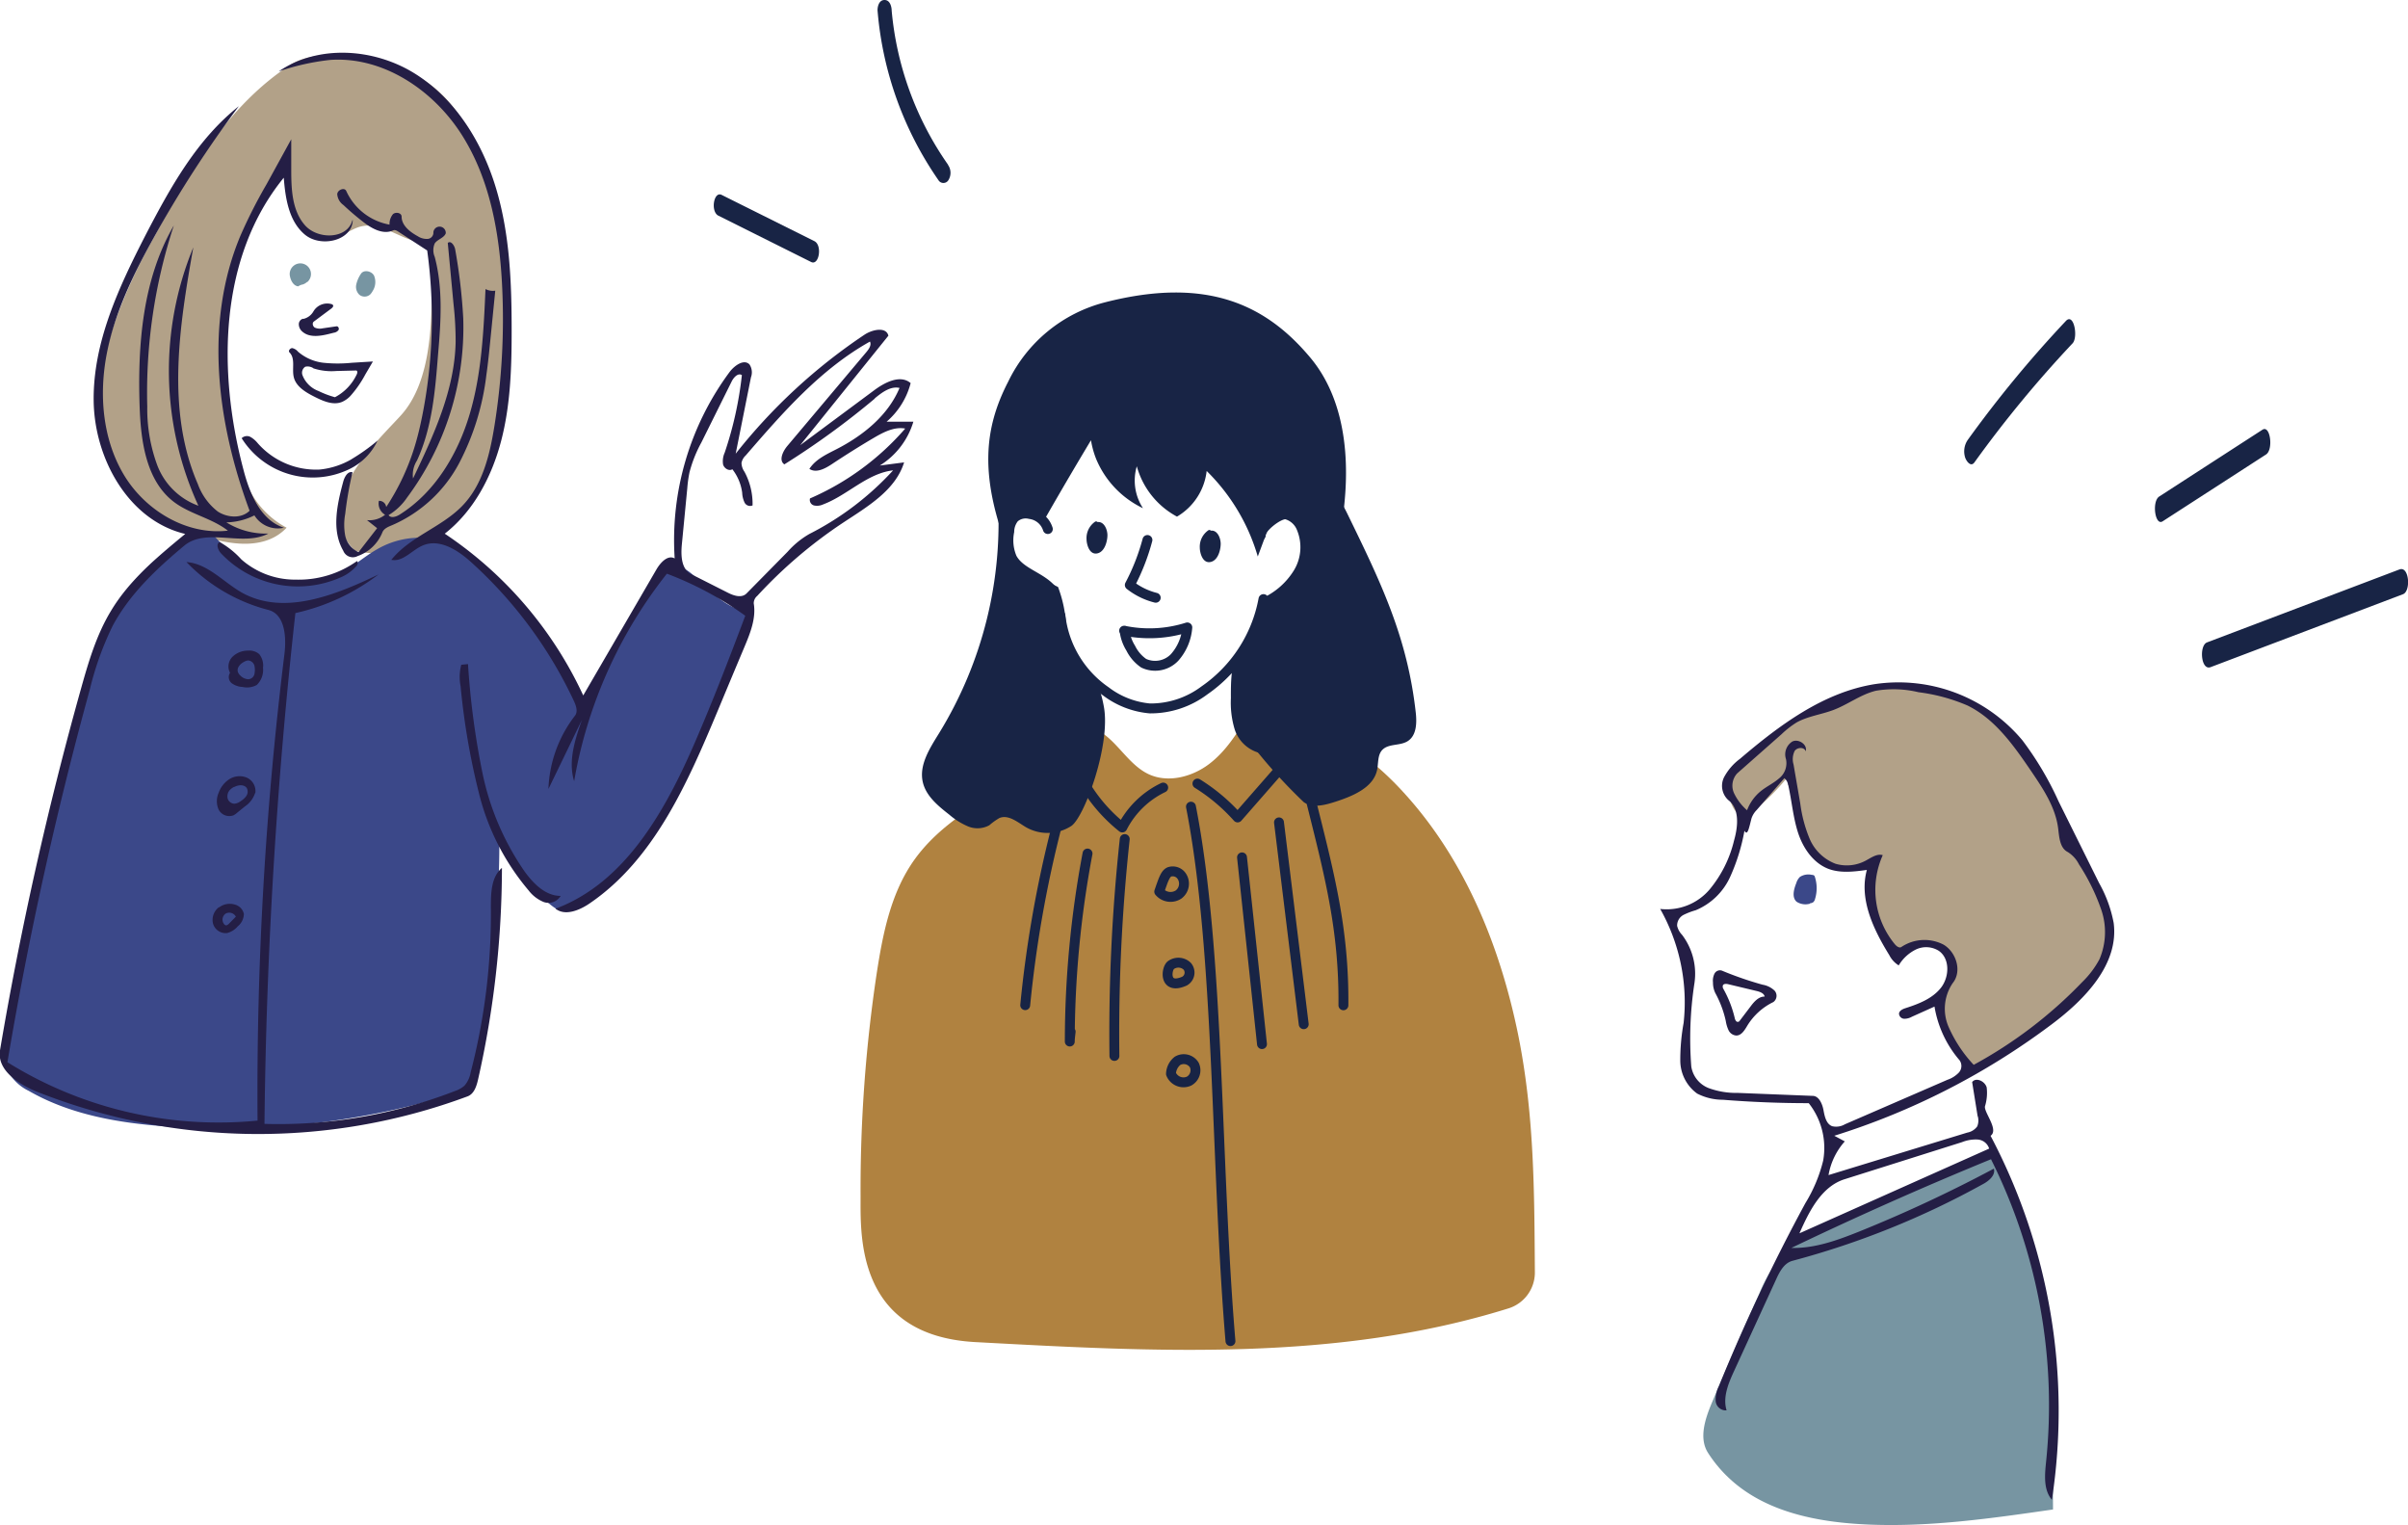
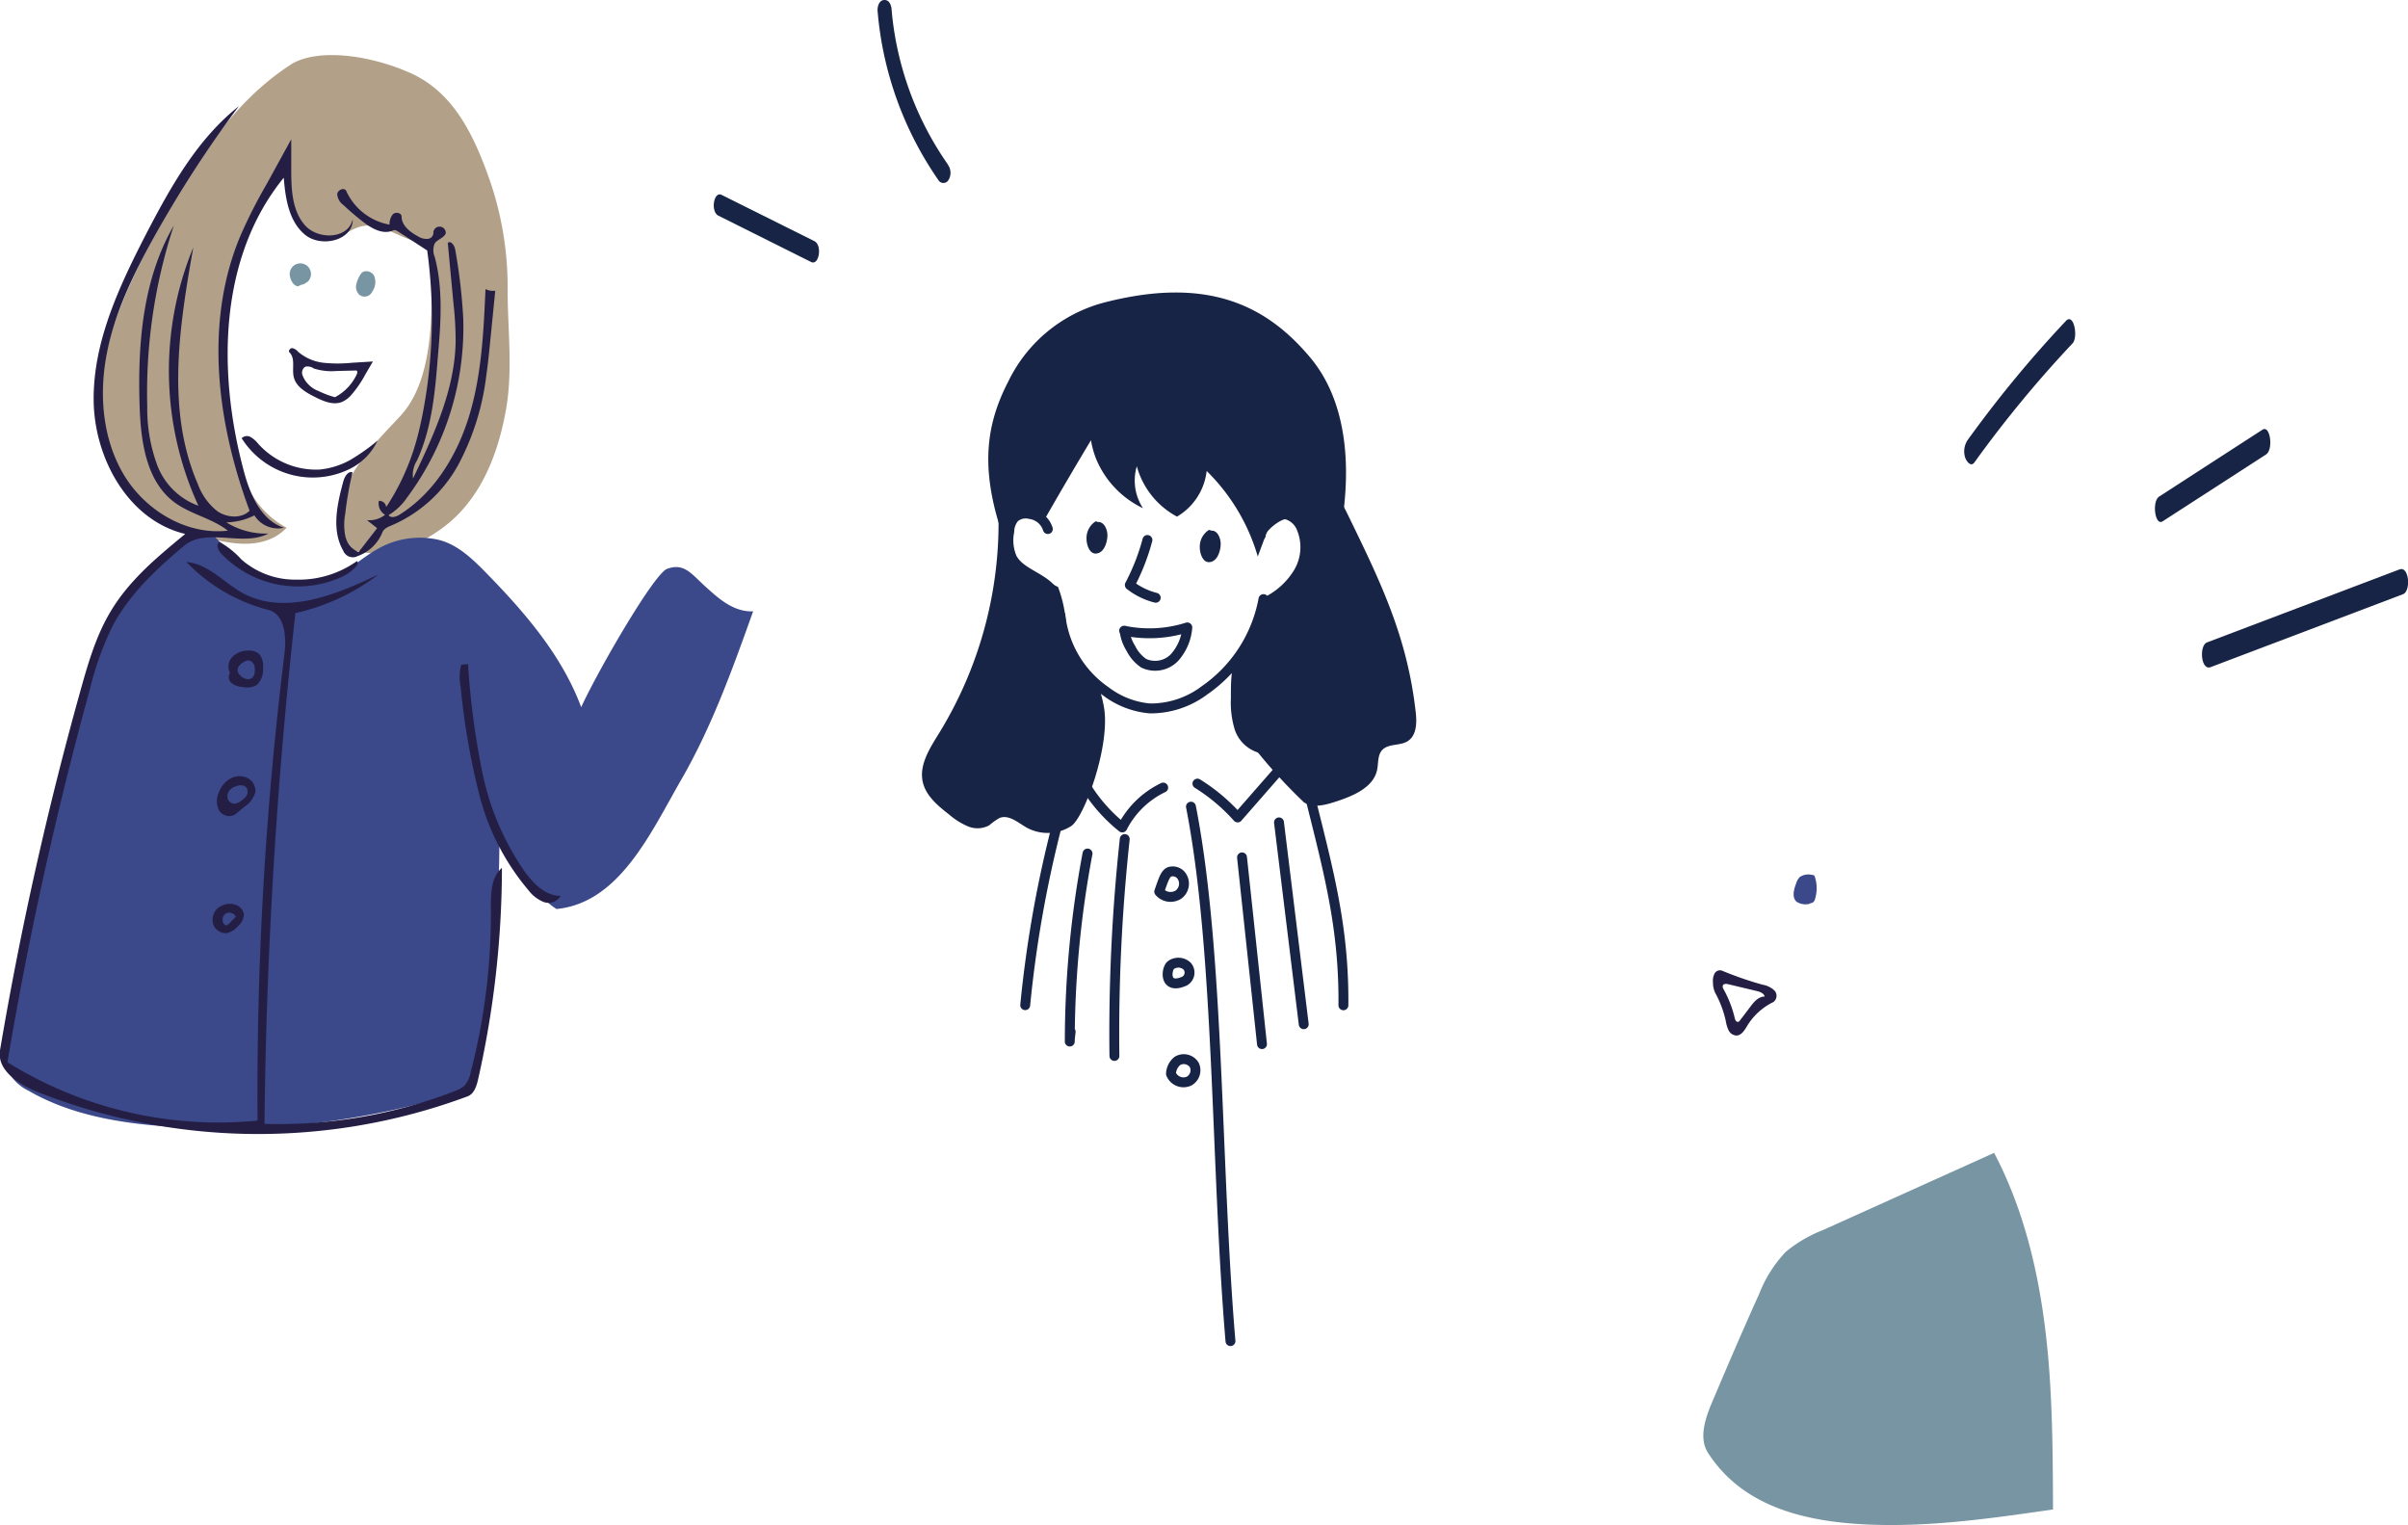
<svg xmlns="http://www.w3.org/2000/svg" viewBox="0 0 389.5 246.65">
  <defs>
    <style>.cls-1{fill:#b2a188}.cls-2{fill:#3b4889}.cls-3{fill:#241e45}.cls-4{fill:#7795a2}.cls-5{fill:#182445}</style>
  </defs>
  <g id="レイヤー_2" data-name="レイヤー 2">
    <g id="image">
      <path class="cls-1" d="M47 10.47C37 16.94 30.64 27.7 25 38.21a87 87 0 00-6.62 14.46c-1.63 5-2.81 10.26-2.2 15.53 1.33 11.42 11.33 18.23 21.29 19.59 3.05.41 6.52.09 8.89-2.45a14.18 14.18 0 01-6.41-7 33.8 33.8 0 01-2.46-9.3 72 72 0 01-.16-22.65 42.69 42.69 0 019.07-20.48c-.12 2.87-.22 5.86 1 8.49s4 4.73 6.83 4c1.48-.36 2.72-1.44 4.21-1.79 3.77-.88 7.28 3.1 11.12 2.59.37 8.72 1.15 21.3-4.56 27.8-3.34 3.8-15.3 14.36-7.59 22.06 5.88 1.61 13-1.85 17.14-6.34s6.24-10.5 7.3-16.51c1.15-6.54.23-13.06.26-19.69A52.88 52.88 0 0078.81 28C76.31 21.15 73 14.73 66.3 11.77s-15.09-4-19.33-1.3z" />
      <path class="cls-2" d="M34.19 86.14c4.36 5.19 11.37 9.7 17.92 8 3.25-.86 6-3.68 8.94-5.34a13.72 13.72 0 019.55-1.57c3.16.63 5.66 3 7.91 5.29 6.3 6.43 12.36 13.42 15.5 21.85 2.65-5.81 11.77-21.58 13.89-22.37 2.75-1 3.9.77 6.08 2.75s4.62 4.25 7.84 4.12c-3.32 9.28-6.66 18.61-11.58 27.14s-10 20-20.22 21c-3.64-2.27-5.69-7-9.25-10.11a162.85 162.85 0 01-5 39.28 127.52 127.52 0 01-48.79 6c-7.74-.55-15.61-1.89-22.33-5.76a7.56 7.56 0 01-3.4-3.26 8.42 8.42 0 01-.18-4.38 361 361 0 0113.72-60c2-6.27 4.37-12.75 9.21-17.21 3.33-3.06 7.73-5.91 10.21-5.44z" />
      <path class="cls-3" d="M57.06 35.59c-.09 3.36-5.17 4.5-7.75 2.35s-3.15-5.84-3.41-9.2C35.46 41.54 35.13 60 39.39 76c1 3.84 2.76 8.12 6.54 9.35a4.47 4.47 0 01-4.78-2 10.5 10.5 0 01-4.53 1.13 12.06 12.06 0 006.79 1.81c-4.16 2.19-10.06-1.05-13.66 2C25.31 92 21 96.05 18.24 101.18a50 50 0 00-3.71 10.32A608.74 608.74 0 001.2 171.79a64.68 64.68 0 0040.46 9.44A579.11 579.11 0 0146 105.85c.35-2.78.12-6.51-2.6-7.21a28.14 28.14 0 01-13.24-7.74c3.48.25 6 3.29 9.07 5 6.75 3.68 15 .36 22-3a34.4 34.4 0 01-13.45 6.25 826.15 826.15 0 00-5 82.61 78.88 78.88 0 0030.8-5.31 4.47 4.47 0 001.55-.87 4.42 4.42 0 001-2.15 101.66 101.66 0 003.27-26.55c0-2.33 0-5 1.79-6.52a155.85 155.85 0 01-3.85 34.17c-.25 1.11-.64 2.38-1.71 2.78A97.14 97.14 0 016 176.57c-3-1.21-6.52-3.5-6-6.71a568.65 568.65 0 0113.08-58.4c1.22-4.37 2.52-8.8 4.88-12.68 3-5 7.54-8.74 12-12.43-9.17-2.17-14.73-12.2-14.81-21.62s4.08-18.3 8.38-26.68c4-7.7 8.31-15.5 15.1-20.87a185.32 185.32 0 00-13.75 21.25c-3.29 5.89-6.29 12.06-7.59 18.68S16.56 70.93 20 76.73s10.16 9.86 16.86 9.09c-2.56-2-6-2.63-8.63-4.57-4.54-3.37-5.44-9.73-5.64-15.39-.35-10.1.46-20.66 5.53-29.4a86.67 86.67 0 00-4.3 29.29 26.38 26.38 0 001.61 9.47 11.17 11.17 0 006.66 6.57A52.37 52.37 0 0131.27 40C29 52.76 26.85 66.4 32 78.28a9.86 9.86 0 003.23 4.45c1.54 1 3.82 1.18 5.14-.13C35.08 68.36 33 52.12 38.9 38.1a81.64 81.64 0 014.21-8.29l4-7.29v4.91c0 3.16.12 6.62 2.22 9s6.89 2.24 7.67-.82" />
-       <path class="cls-3" d="M45.12 28.19c-.13 0-.14.25 0 .26s.13-.26 0-.26zm-.05-16.63c6.4-4.39 15.41-3.78 22 .32S78 23 80.24 30.47s2.52 15.31 2.52 23.07c0 6-.19 12-1.7 17.77s-4.44 11.34-9.12 15a63.55 63.55 0 0122.4 26.16l11.86-20.41c.64-1.09 1.82-2.37 2.93-1.75a45.7 45.7 0 018.93-30.21c.78-1 2.3-2.09 3.18-1.15a2.32 2.32 0 01.23 2.07L119 73.37a90.87 90.87 0 0120.82-19.23c1.27-.85 3.52-1.34 3.88.15L129.43 72l11.94-8.86c1.75-1.31 4.27-2.61 5.93-1.18a12.33 12.33 0 01-3.89 6.24h4.33a12.59 12.59 0 01-5.43 7.09l3.93-.51c-1.39 4.51-5.91 7.14-9.85 9.74a75.73 75.73 0 00-13.91 11.86 1.54 1.54 0 00-.56 1.21c.4 2.38-.55 4.76-1.49 7q-2.18 5.18-4.34 10.37c-4.88 11.66-10.26 24-20.68 31.12-1.65 1.14-4 2.11-5.55.88 11.25-4.2 17.73-15.8 22.51-26.82 2.93-6.77 5.59-13.66 8.18-20.56a54.93 54.93 0 00-12.68-6.8 74.4 74.4 0 00-15 33.56c-1-3.24.13-6.72 1.26-9.92-1.81 3.72-3.61 7.46-5.42 11.18A20.58 20.58 0 0193 115.75c.51-.65.19-1.6-.16-2.36A70.6 70.6 0 0076.3 91c-2.19-2-5.15-3.93-7.88-2.8-1.78.74-3.23 2.73-5.12 2.34 3-3.74 8-5.21 11.39-8.64s4.54-8.37 5.3-13.1a109 109 0 001.24-22.32c-.4-8.58-1.91-17.36-6.5-24.62S62 9.1 53.42 9.69a38.07 38.07 0 00-8.35 1.87m96.42 52.91a130.1 130.1 0 01-14.62 10.63c-.93-.63-.26-2.08.46-2.95l12.85-15.26c.39-.47.81-1.1.54-1.65-8 4.47-14.13 11.52-20.11 18.43a2.19 2.19 0 00-.67 1.2 2.56 2.56 0 00.47 1.41 10.92 10.92 0 011.32 5.46 1 1 0 01-1.32-.52 4.09 4.09 0 01-.36-1.53 7.83 7.83 0 00-1.59-3.8c-.54.35-1.32-.14-1.5-.77a3.35 3.35 0 01.26-1.91A59.08 59.08 0 00120 60.67c-.6-.42-1.32.36-1.64 1l-4.91 9.89a21.2 21.2 0 00-1.92 4.81 20.42 20.42 0 00-.36 2.59l-.87 9c-.18 1.81-.13 4.06 1.49 4.89l5.93 3c.94.48 2.2.91 3 .16l6.69-6.79a14 14 0 013.52-2.87 47.38 47.38 0 0013.53-10.28c-4.2.48-7.35 4-11.3 5.5a2.35 2.35 0 01-1.47.18.92.92 0 01-.67-1.14 43 43 0 0015.4-11.3c-1.79-.33-3.54.6-5.11 1.52-2.31 1.36-4.58 2.79-6.81 4.27-1.08.71-2.5 1.45-3.58.73 1-1.54 2.72-2.33 4.34-3.16 4.32-2.21 8.37-5.45 10.24-9.93-1.45-.33-2.83.72-4 1.68z" />
      <path class="cls-3" d="M90.69 144.89a2.29 2.29 0 01-2.71 1A5.84 5.84 0 0185.5 144a38.67 38.67 0 01-8-15.6 115.31 115.31 0 01-3-17.44 7.71 7.71 0 01.11-3.45l1.09-.11a129 129 0 002.3 17.42 43.36 43.36 0 006.82 16.07c1.44 2 3.4 4 5.86 4zM57.64 91.55a6.88 6.88 0 01-2.5 1.81 17.11 17.11 0 01-19.41-3.89c-.47-.52-.84-1.5-.2-1.81a14.14 14.14 0 013.52 2.82 13.11 13.11 0 008.82 3.26 16.23 16.23 0 009.87-3c.24.2.09.6-.1.85zm-.78-17.29a32.45 32.45 0 004.21-3 9.72 9.72 0 01-4.56 4.61 13.58 13.58 0 01-17.42-5 1.22 1.22 0 011.43-.2 4.2 4.2 0 011.16 1 12.57 12.57 0 0010 4.27 12.78 12.78 0 005.18-1.67z" />
      <path class="cls-3" d="M61.32 81a1.12 1.12 0 011.15 1 37.85 37.85 0 004.73-10.2c.43-1.45.77-2.92 1.07-4.4a80.67 80.67 0 00.83-26.89l-4.71-3.07c-.23-.15-.52-.31-.77-.19-1.62.75-3.43-.25-4.83-1.33q-1.7-1.31-3.24-2.76a2.35 2.35 0 01-1-1.77c.06-.7 1.18-1.14 1.46-.5a9.54 9.54 0 007 5.44 2.46 2.46 0 01.55-1.69c.45-.41 1.39-.23 1.4.38 0 1.44 1.34 2.49 2.61 3.18a2.65 2.65 0 001.53.44 1 1 0 001-1.07 1 1 0 112 .17c-.29.76-1.33.95-1.78 1.63a2.75 2.75 0 000 2.18c1.35 5.1 1 10.48.54 15.74-.46 5.86-.95 11.86-3.41 17.19a4.3 4.3 0 00-.64 2.9c3.34-7 6.75-14.33 6.89-22.1a54.09 54.09 0 00-.34-6.1l-.93-9.89c.49-.45 1.1.42 1.2 1.07a90.52 90.52 0 011.3 11.1 46.11 46.11 0 01-9.08 29 9.58 9.58 0 01-3 2.85c.38.54 1.24.27 1.8-.09 5.74-3.61 9.44-9.84 11.35-16.34s2.23-13.36 2.53-20.13a2.61 2.61 0 001.58.26l-.75 7.54c-.2 2-.4 4.08-.69 6.11a41.05 41.05 0 01-4.41 14.26 22.31 22.31 0 01-10.8 10c-.63.26-1.36.54-1.61 1.18a6.72 6.72 0 01-4 3.83 1.66 1.66 0 01-2.33-.87c-1.92-3.31-1-7.47 0-11.17.21-.77.74-1.74 1.5-1.51a56.89 56.89 0 00-1.18 6.74 9.63 9.63 0 000 3.51A3.77 3.77 0 0058 89.29l3-3.87-1.64-1.3a4.08 4.08 0 002.93-.87 2.1 2.1 0 01-1-2.27z" />
      <path class="cls-3" d="M56.71 64a4.13 4.13 0 01-1.39 1c-1.41.58-3-.11-4.36-.79S47.9 62.59 47.52 61c-.33-1.36.3-3-.69-4-.26-.25.1-.72.46-.7a1.68 1.68 0 01.91.57 7.59 7.59 0 004.13 1.8 22.51 22.51 0 004.57 0l3.42-.21-1.23 2.1A17.66 17.66 0 0156.71 64m-6.05-4.47a1.69 1.69 0 00-1.28-.22 1.15 1.15 0 00-.44 1.4 4.43 4.43 0 002.59 2.53 14.8 14.8 0 002.65 1 8 8 0 003.55-3.75c.1-.22.1-.57-.13-.57l-3.18.08a9.52 9.52 0 01-3.76-.44zm-8.13 48.37a3.36 3.36 0 01-1 2.88 3.27 3.27 0 01-2.29.32 3.23 3.23 0 01-1.75-.6 1.26 1.26 0 01-.28-1.68 2.23 2.23 0 01.39-2.6 3.59 3.59 0 012.57-1 2.39 2.39 0 011.77.58 3 3 0 01.62 2.11m-3-.92c-.67.32-1.32 1-1.07 1.72a1.53 1.53 0 00.39.55 1.91 1.91 0 001.27.59 1.07 1.07 0 001-.81 3.3 3.3 0 000-1.4 1.15 1.15 0 00-1-.83 1.5 1.5 0 00-.59.18zm1.69 21.29a4.18 4.18 0 01-1.65 2.15l-1.23 1a2.92 2.92 0 01-.61.43 1.94 1.94 0 01-2.39-.92 3.33 3.33 0 010-2.73 4.35 4.35 0 011.61-2.12 3.08 3.08 0 012.93-.33 2.37 2.37 0 011.39 2.5m-3.43-1a2.38 2.38 0 00-.62.43 1.52 1.52 0 00-.44 1.39 1.17 1.17 0 001.1.9 1.92 1.92 0 001-.4 3.22 3.22 0 00.94-.86 1.22 1.22 0 00.09-1.22c-.38-.66-1.37-.59-2-.24zm-2.45 19.5a2.88 2.88 0 012.63-.45 2 2 0 011.4 1.51 2.69 2.69 0 01-1 2 3.35 3.35 0 01-1.72 1.08 2.13 2.13 0 01-2.27-1.52 2.55 2.55 0 01.94-2.65m.86 2.74a.47.47 0 00.3.18c.17 0 .32-.12.45-.24l1.14-1.16a1.2 1.2 0 00-1.66-.49 1.18 1.18 0 00-.23 1.71z" />
      <path class="cls-4" d="M58.13 47.67a1.76 1.76 0 01-.5-1.67 5 5 0 01.72-1.67c.44-.77 1.73-.53 2.15.24a2.69 2.69 0 01-.23 2.51 2.44 2.44 0 01-.37.52 1.35 1.35 0 01-1.77.07z" />
-       <path class="cls-3" d="M49 51.59a2.53 2.53 0 001.7-1.23 2.58 2.58 0 012.88-1.19.47.47 0 01.29.18c.1.2-.1.41-.28.55L50.77 52c-.33.25-.17.83.19 1a2 2 0 001.22.1l2.27-.33c.29 0 .45.38.29.63a1.15 1.15 0 01-.75.41l-.63.16c-1.5.38-3.28.69-4.44-.33a1.56 1.56 0 01-.58-1.1.93.93 0 01.68-1" />
      <path class="cls-4" d="M49.68 45.59A2 2 0 0149 46a1.83 1.83 0 00-.76.31c-.77-.08-1.21-.92-1.35-1.68a1.72 1.72 0 112.8 1z" />
      <path class="cls-5" d="M195.84 85.8a.32.32 0 00-.44 0 3.22 3.22 0 00-1.33 2.77c0 .85.48 2.69 1.85 2.29 1.13-.33 1.51-1.94 1.53-2.85s-.49-2.32-1.61-2.19zm-18.33-1.39a.32.32 0 00-.43 0 3.22 3.22 0 00-1.33 2.77c0 .85.47 2.69 1.85 2.29 1.12-.33 1.51-1.94 1.53-2.85s-.5-2.32-1.62-2.19z" />
-       <path d="M139.2 193.42a234.26 234.26 0 012.62-36.07c1-6.45 2.3-13.09 6.18-18.44 6.79-9.39 19.82-12.76 27.6-21.41 4.34.56 6.22 5.8 10.14 7.68 3.12 1.49 7 .5 9.76-1.56s4.58-5 6.35-7.91c9.55-.54 18.38 5.13 24.77 12 10.22 10.95 16 25.19 18.95 39.65 2.62 13 2.61 25.37 2.7 38.46a6.08 6.08 0 01-4.37 5.81c-27.65 8.61-56.91 7-86.13 5.42-19.44-1.05-18.55-17.57-18.57-23.6z" fill="#b08240" />
      <path d="M185.6 87.33a34.72 34.72 0 01-2.85 7.28 11.18 11.18 0 004.19 2.06m-5.11 5.33a20.25 20.25 0 0010.22-.53 8.24 8.24 0 01-2.06 4.86 4.35 4.35 0 01-5 .93 6.39 6.39 0 01-2.09-2.43 6.86 6.86 0 01-1-2.83zm-10.3-2.43a17.19 17.19 0 007.33 12.23 13.73 13.73 0 007.14 2.77 14.47 14.47 0 008.81-2.91 23 23 0 009.56-14.77m-3.4 8.54c-1.08 2.32-1.08 5-1.07 7.51a14.07 14.07 0 00.58 4.79 5 5 0 003.43 3.26m-29.8 3.3a25.91 25.91 0 007.42 9.53 14.46 14.46 0 016.62-6.45m5.54-.64a29.73 29.73 0 016.5 5.47l7.05-8.06a15.25 15.25 0 002.42-3.32 4.92 4.92 0 00.28-3.95m-17.3 13.59c4.62 23.54 4 58.14 6.39 86.43m-11.52-72.69a2.38 2.38 0 003.12.47 2.19 2.19 0 00.5-3 1.75 1.75 0 00-1.95-.67c-.69.27-1 1.27-1.67 3.2zm4.09 14.47a1.58 1.58 0 00.44-2.4 2.06 2.06 0 00-2.64-.19c-.77.57-1.19 4.09 2.2 2.59zm-2.19 15a2.18 2.18 0 002.91 1.18 2 2 0 00.86-2.61 2 2 0 00-2.72-.67 2.81 2.81 0 00-1.05 2.1zM170.83 134a190.82 190.82 0 00-5 28.56m10.08-24.52a164.14 164.14 0 00-2.87 30.4c0-.53.09-1.06.14-1.59m8.75-31.15a291.42 291.42 0 00-1.67 35.07m20.64-32.11q1.62 15.1 3.23 30.2m2.75-35.86l4 32.64m1.12-36.37c3 12 5.41 21 5.3 33.31m-13.38-76c-.17-1.13 3-3.62 4.14-3.39a3.73 3.73 0 012.49 2.28 8 8 0 01-.52 7.1 12.43 12.43 0 01-5.54 4.91m-35-11.92a3.5 3.5 0 00-2.91-2.43 2.79 2.79 0 00-2.53.62 3.6 3.6 0 00-.8 2.21 7.26 7.26 0 00.44 4.28c1.28 2.39 4.57 3 6.37 5.07" fill="none" stroke="#182445" stroke-linecap="round" stroke-linejoin="round" stroke-width="1.6" />
      <path class="cls-5" d="M177.36 63.33a14.61 14.61 0 00-.07 10.86 15.34 15.34 0 007.59 8 8.17 8.17 0 01-1-6.78 13.22 13.22 0 006.5 8.14 9.84 9.84 0 004.8-7.38A31.84 31.84 0 01203.45 90c.71-1.9 1.41-3.8 2.12-5.71 5-3.12 5 2.87 5.8 5 1.91-1.48 5.73-3.81 5.92-6.16s2.38-16-5.3-25.24c-7.05-8.45-16.55-13.27-33.24-9a24 24 0 00-15.66 12.81c-3.93 7.6-4.77 15.4.28 28.07a4.12 4.12 0 01.33-5.2 4.52 4.52 0 015.35-.72q4.15-7.26 8.48-14.41" />
      <path class="cls-5" d="M161.38 80.26a65 65 0 01-9.52 38.38c-1.51 2.44-3.25 5.14-2.58 7.91.53 2.2 2.46 3.79 4.28 5.21a11.52 11.52 0 003 1.88 4 4 0 003.46-.17 10.38 10.38 0 011.65-1.18c1.5-.6 3 .75 4.37 1.54a7.07 7.07 0 007.25-.25c2.1-1.41 6.41-13.12 5.26-19.31-.61-3.29-1.1-3.44-2.74-5.34a13.35 13.35 0 01-3.36-7.78 20.72 20.72 0 00-1.31-6.22l-7-3.53-2.79-11.14zm49.2 5.27a8.59 8.59 0 01-2.85 9 28.24 28.24 0 00-3.36 3c-1 1.14-1.87 4.52-2.41 5.92-1 2.72-2.23 4.55-2.44 7.43a13 13 0 002 8.31 85 85 0 009.38 10.55c1.46 1 3.43.46 5.11-.08 2.84-.92 6.11-2.28 6.73-5.1.25-1.14.05-2.47.88-3.31 1-1 2.78-.62 4-1.34 1.53-.89 1.57-3 1.38-4.69-1.36-12.21-5.63-21-11.05-32.11a23.89 23.89 0 00-5.12-7l-2.22 9.4z" />
-       <path class="cls-1" d="M297.59 113a50.92 50.92 0 00-13.89 8.38 11.28 11.28 0 00-3.82 5.28c-.57 2.13.24 4.76 2.27 5.61a35.23 35.23 0 007.43-7.15 35.42 35.42 0 001.34 7.87 11.79 11.79 0 004.58 6.36 7.18 7.18 0 007.57.26 16.53 16.53 0 004.48 15.51 4.37 4.37 0 018 3.45c-.44 1.27-1.46 2.31-1.67 3.64a6 6 0 00.69 3.18 40.65 40.65 0 004.34 7.81 49.78 49.78 0 0018.17-13.73c2.25-2.72 4.29-5.91 4.27-9.44 0-2.92-1.41-5.62-2.79-8.19l-6.43-12c-2.68-5-5.47-10.18-9.83-13.85-6.9-5.81-16.41-6.38-24.72-2.94z" />
      <path class="cls-4" d="M276.3 235c-1.56-2.4-.48-5.57.63-8.21 2.49-5.87 5-11.75 7.63-17.55a20.76 20.76 0 014.27-6.76 21.46 21.46 0 016-3.53l27.72-12.5c4.59 8.71 7 18.42 8.23 28.19s1.26 19.64 1.3 29.48c-9.89 1.43-19.85 2.86-29.82 2.44S282 243.83 276.3 235z" />
-       <path class="cls-3" d="M319.88 180.48L319 175c.62-.83 2.07-.14 2.35.86a7.39 7.39 0 01-.28 3.08c-.15 1 2.29 3.78.91 4.75a95.23 95.23 0 019.92 58.87c-1.38-1.63-1.16-4-.94-6.15a89 89 0 00-8.91-48.93q-16.35 6.7-32.29 14.34c3.79.1 7.46-1.24 11-2.66A225.59 225.59 0 00322.51 189c.31 1.06-.81 2-1.78 2.51a135.29 135.29 0 01-30.81 12.4c-1.33.36-2.06 1.74-2.63 3l-6.8 14.82c-.92 2-1.86 4.25-1.21 6.36a1.64 1.64 0 01-1.76-1.45 4.63 4.63 0 01.51-2.46 295.93 295.93 0 0114-29.61 24 24 0 002.87-6.86 11.68 11.68 0 00-2.33-9.3q-6.94 0-13.89-.55a9.13 9.13 0 01-4.16-1 6.63 6.63 0 01-2.73-5.28 33.56 33.56 0 01.54-6.15 30.67 30.67 0 00-3.79-18.43 9.12 9.12 0 008-3.16 19.46 19.46 0 003.95-7.92c.64-2.26.93-5.12-.95-6.54a3.12 3.12 0 01-.68-3.66 8.92 8.92 0 012.59-3c6.42-5.48 13.53-10.78 21.87-12.09a26.13 26.13 0 0123.81 9.1 51.56 51.56 0 015.84 9.85l6.57 13.24a20.92 20.92 0 012.35 6.43c.88 6.69-4.65 12.39-10.05 16.43a116.2 116.2 0 01-35.14 18l1.7.91a11 11 0 00-2.63 5.45l22.44-6.87a2.55 2.55 0 001.61-1 2.49 2.49 0 00.1-1.6m-31-57.71a2.45 2.45 0 011-2.94c1-.49 2.5.51 2.15 1.59-.19-.73-1.36-.68-1.78-.06a3 3 0 00-.18 2.18c.36 2.11.73 4.22 1.09 6.33a22.16 22.16 0 001.53 5.73 7.46 7.46 0 004.16 4 6.48 6.48 0 005.05-.59c.82-.45 1.71-1.07 2.6-.8a13.8 13.8 0 002 14.46c.26.29.67.6 1 .4a6.7 6.7 0 016.85-.38c2.06 1.24 3 4.32 1.47 6.21a7.37 7.37 0 00-.68 7.06 21.77 21.77 0 004.07 6.16 71.76 71.76 0 0017.53-13.36 15.07 15.07 0 002.81-3.71 11.16 11.16 0 00.3-8 33.44 33.44 0 00-3.61-7.35 5 5 0 00-1.82-2c-1.29-.65-1.37-2.4-1.55-3.83-.43-3.39-2.4-6.35-4.31-9.17-2.83-4.15-5.85-8.49-10.37-10.7a29.24 29.24 0 00-7.9-2.14 17.24 17.24 0 00-6.89-.24c-2.46.59-4.53 2.23-6.9 3.12-1.95.73-4.11 1-5.92 2a15.07 15.07 0 00-2.45 1.91l-7.17 6.33a2.93 2.93 0 00-.51 3.22 8.48 8.48 0 002.1 2.75 7.3 7.3 0 012.28-3.14c.92-.73 2-1.23 2.88-2a3.14 3.14 0 001.14-3.12m.33 4.18a1.62 1.62 0 00-.6-1.11l-4.47 5.15a3.49 3.49 0 00-.84 1.35c-.42 1.62-.64 2.9-1.14 2a31.57 31.57 0 01-2.34 7.52 10.56 10.56 0 01-5.55 5.34 11.29 11.29 0 00-2 .77 1.94 1.94 0 00-1 1.75 3.1 3.1 0 00.8 1.46 10.4 10.4 0 012 7.82 59 59 0 00-.51 13.48 4.48 4.48 0 002.86 3.5 12.93 12.93 0 004.67.76l12.1.48c1 0 1.56 1.27 1.75 2.29s.44 2.26 1.42 2.62a2.81 2.81 0 002.06-.32l16.57-7.19a4.6 4.6 0 001.83-1.15 1.59 1.59 0 00.14-2 17.77 17.77 0 01-4.06-8.69l-3.67 1.65a2.45 2.45 0 01-1.25.32.87.87 0 01-.82-.85c.06-.47.59-.71 1-.85 2.15-.69 4.39-1.54 5.78-3.31s1.48-4.75-.38-6a3.85 3.85 0 00-3.67-.19 6.68 6.68 0 00-2.78 2.57 4.14 4.14 0 01-1.52-1.66c-2.57-4.16-4.92-9.06-3.63-13.78-2.13.29-4.37.57-6.36-.23-2.41-1-4-3.38-4.79-5.85s-1-5.11-1.57-7.65m1.81 72.5l22.13-9.88 8.56-3.82a2.09 2.09 0 00-1.88-1.47 6 6 0 00-2.5.42l-19 6c-3.74 1.18-5.72 5.15-7.3 8.74" />
      <path class="cls-2" d="M292.76 146.15a2.63 2.63 0 01-2.16-.32c-.79-.71-.45-2-.05-3a2.37 2.37 0 01.58-1 2.51 2.51 0 011.95-.34c.17 0 .39.06.45.23a5.94 5.94 0 01.06 3.66 1 1 0 01-.31.54 1.14 1.14 0 01-.52.17z" />
      <path class="cls-3" d="M277.45 160.59a3.83 3.83 0 01-.37-1.7 2.57 2.57 0 01.23-1.4 1 1 0 011.2-.52 56.36 56.36 0 006.59 2.28 3.7 3.7 0 011.92.94 1.25 1.25 0 01-.18 1.87 10.08 10.08 0 00-4.21 3.82c-.43.72-.95 1.6-1.79 1.59a1.5 1.5 0 01-1.24-.85 5.53 5.53 0 01-.45-1.5 17 17 0 00-1.7-4.53m1.36-.57a18.06 18.06 0 011.78 4.59 1.15 1.15 0 00.24.54.36.36 0 00.52 0l1.8-2.37c.58-.78 1.32-1.63 2.29-1.61-.12-.55-.76-.77-1.3-.9l-4.6-1.1c-.31-.07-.72-.1-.86.19a.72.72 0 00.13.64" />
      <path class="cls-5" d="M153.35 26.64a51.43 51.43 0 01-9.12-24.93c0-.5-.21-1.73-1.18-1.71s-1.14 1.29-1.1 1.76a56.17 56.17 0 009.84 27.37.94.94 0 001.62 0 2.23 2.23 0 00-.06-2.45zM131.73 39l-15-7.48c-1.29-.65-1.83 2.71-.53 3.36l15 7.49c1.29.64 1.84-2.71.53-3.37zm202.43 12.91a189.56 189.56 0 00-15.89 19.26 3.29 3.29 0 00-.39 2.86c.18.52.89 1.58 1.49.75a189.46 189.46 0 0115.88-19.26c.92-1 .21-5-1.09-3.61zM366 69.47q-8.37 5.41-16.74 10.83c-1.23.79-.68 4.85.57 4l16.71-10.8c1.22-.79.68-4.84-.58-4zm22.1 22.63L357 103.89c-1.32.49-1 4.62.58 4l31.11-11.79c1.32-.5 1-4.63-.58-4z" />
    </g>
  </g>
</svg>